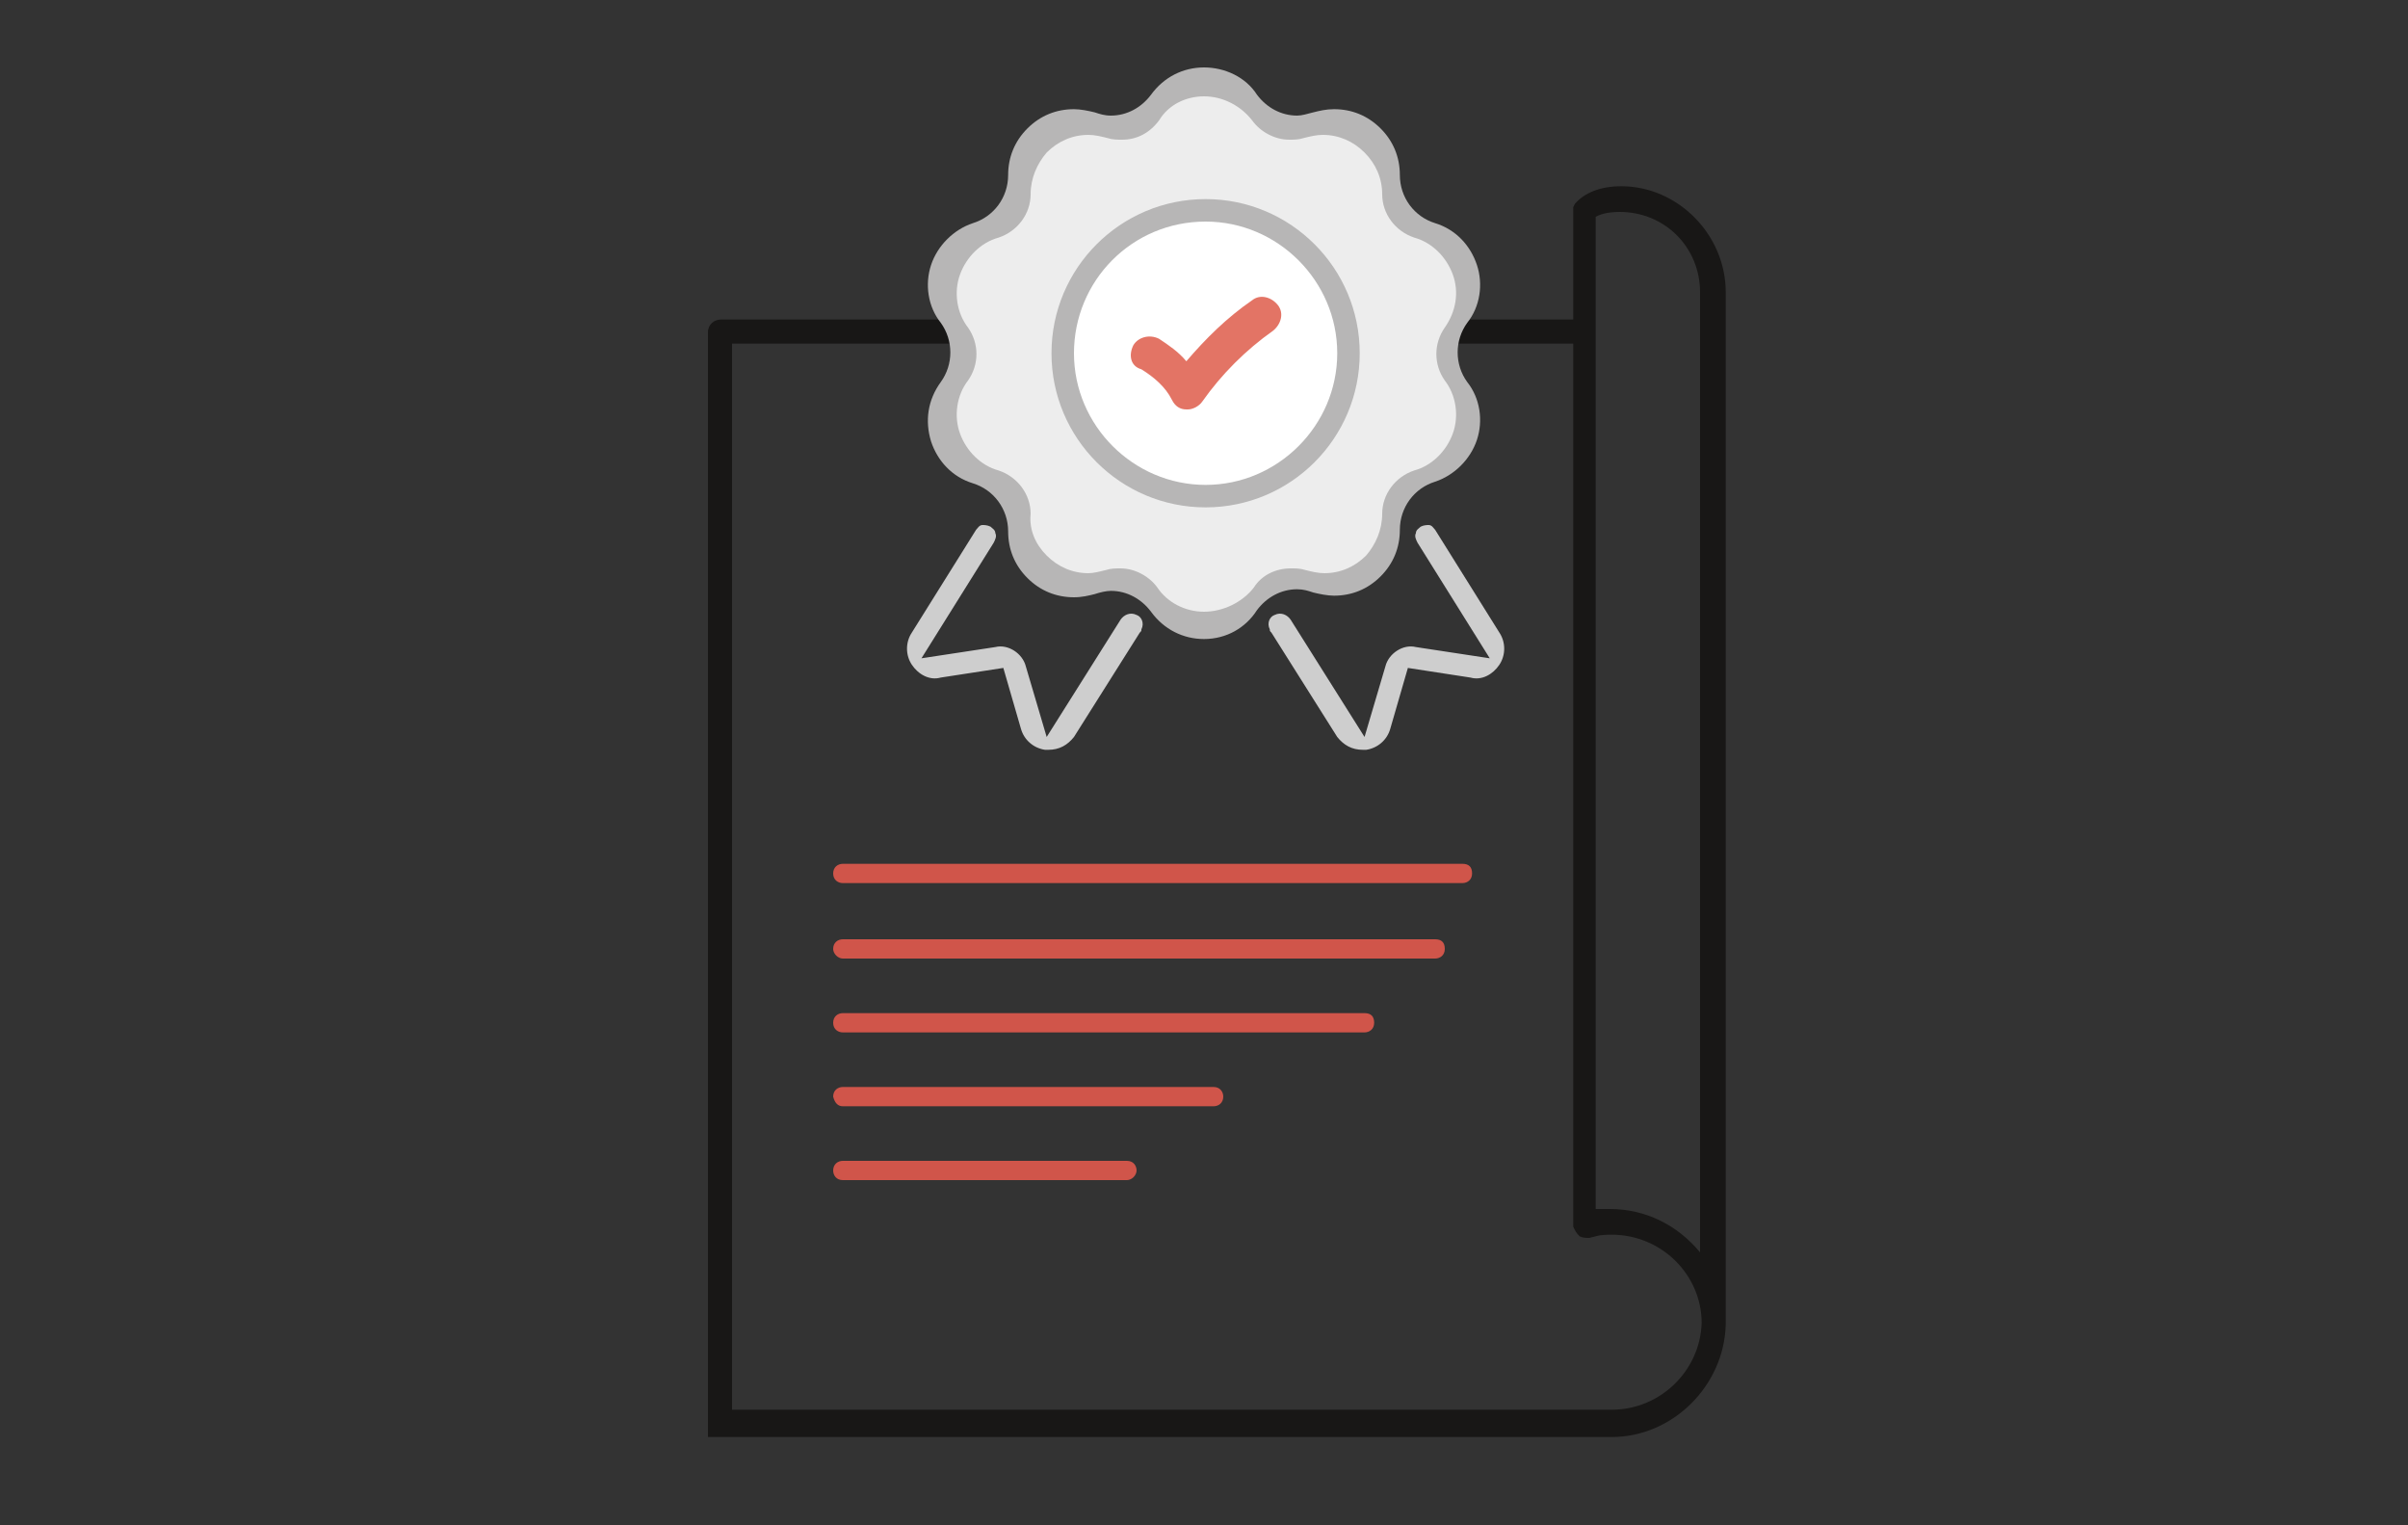
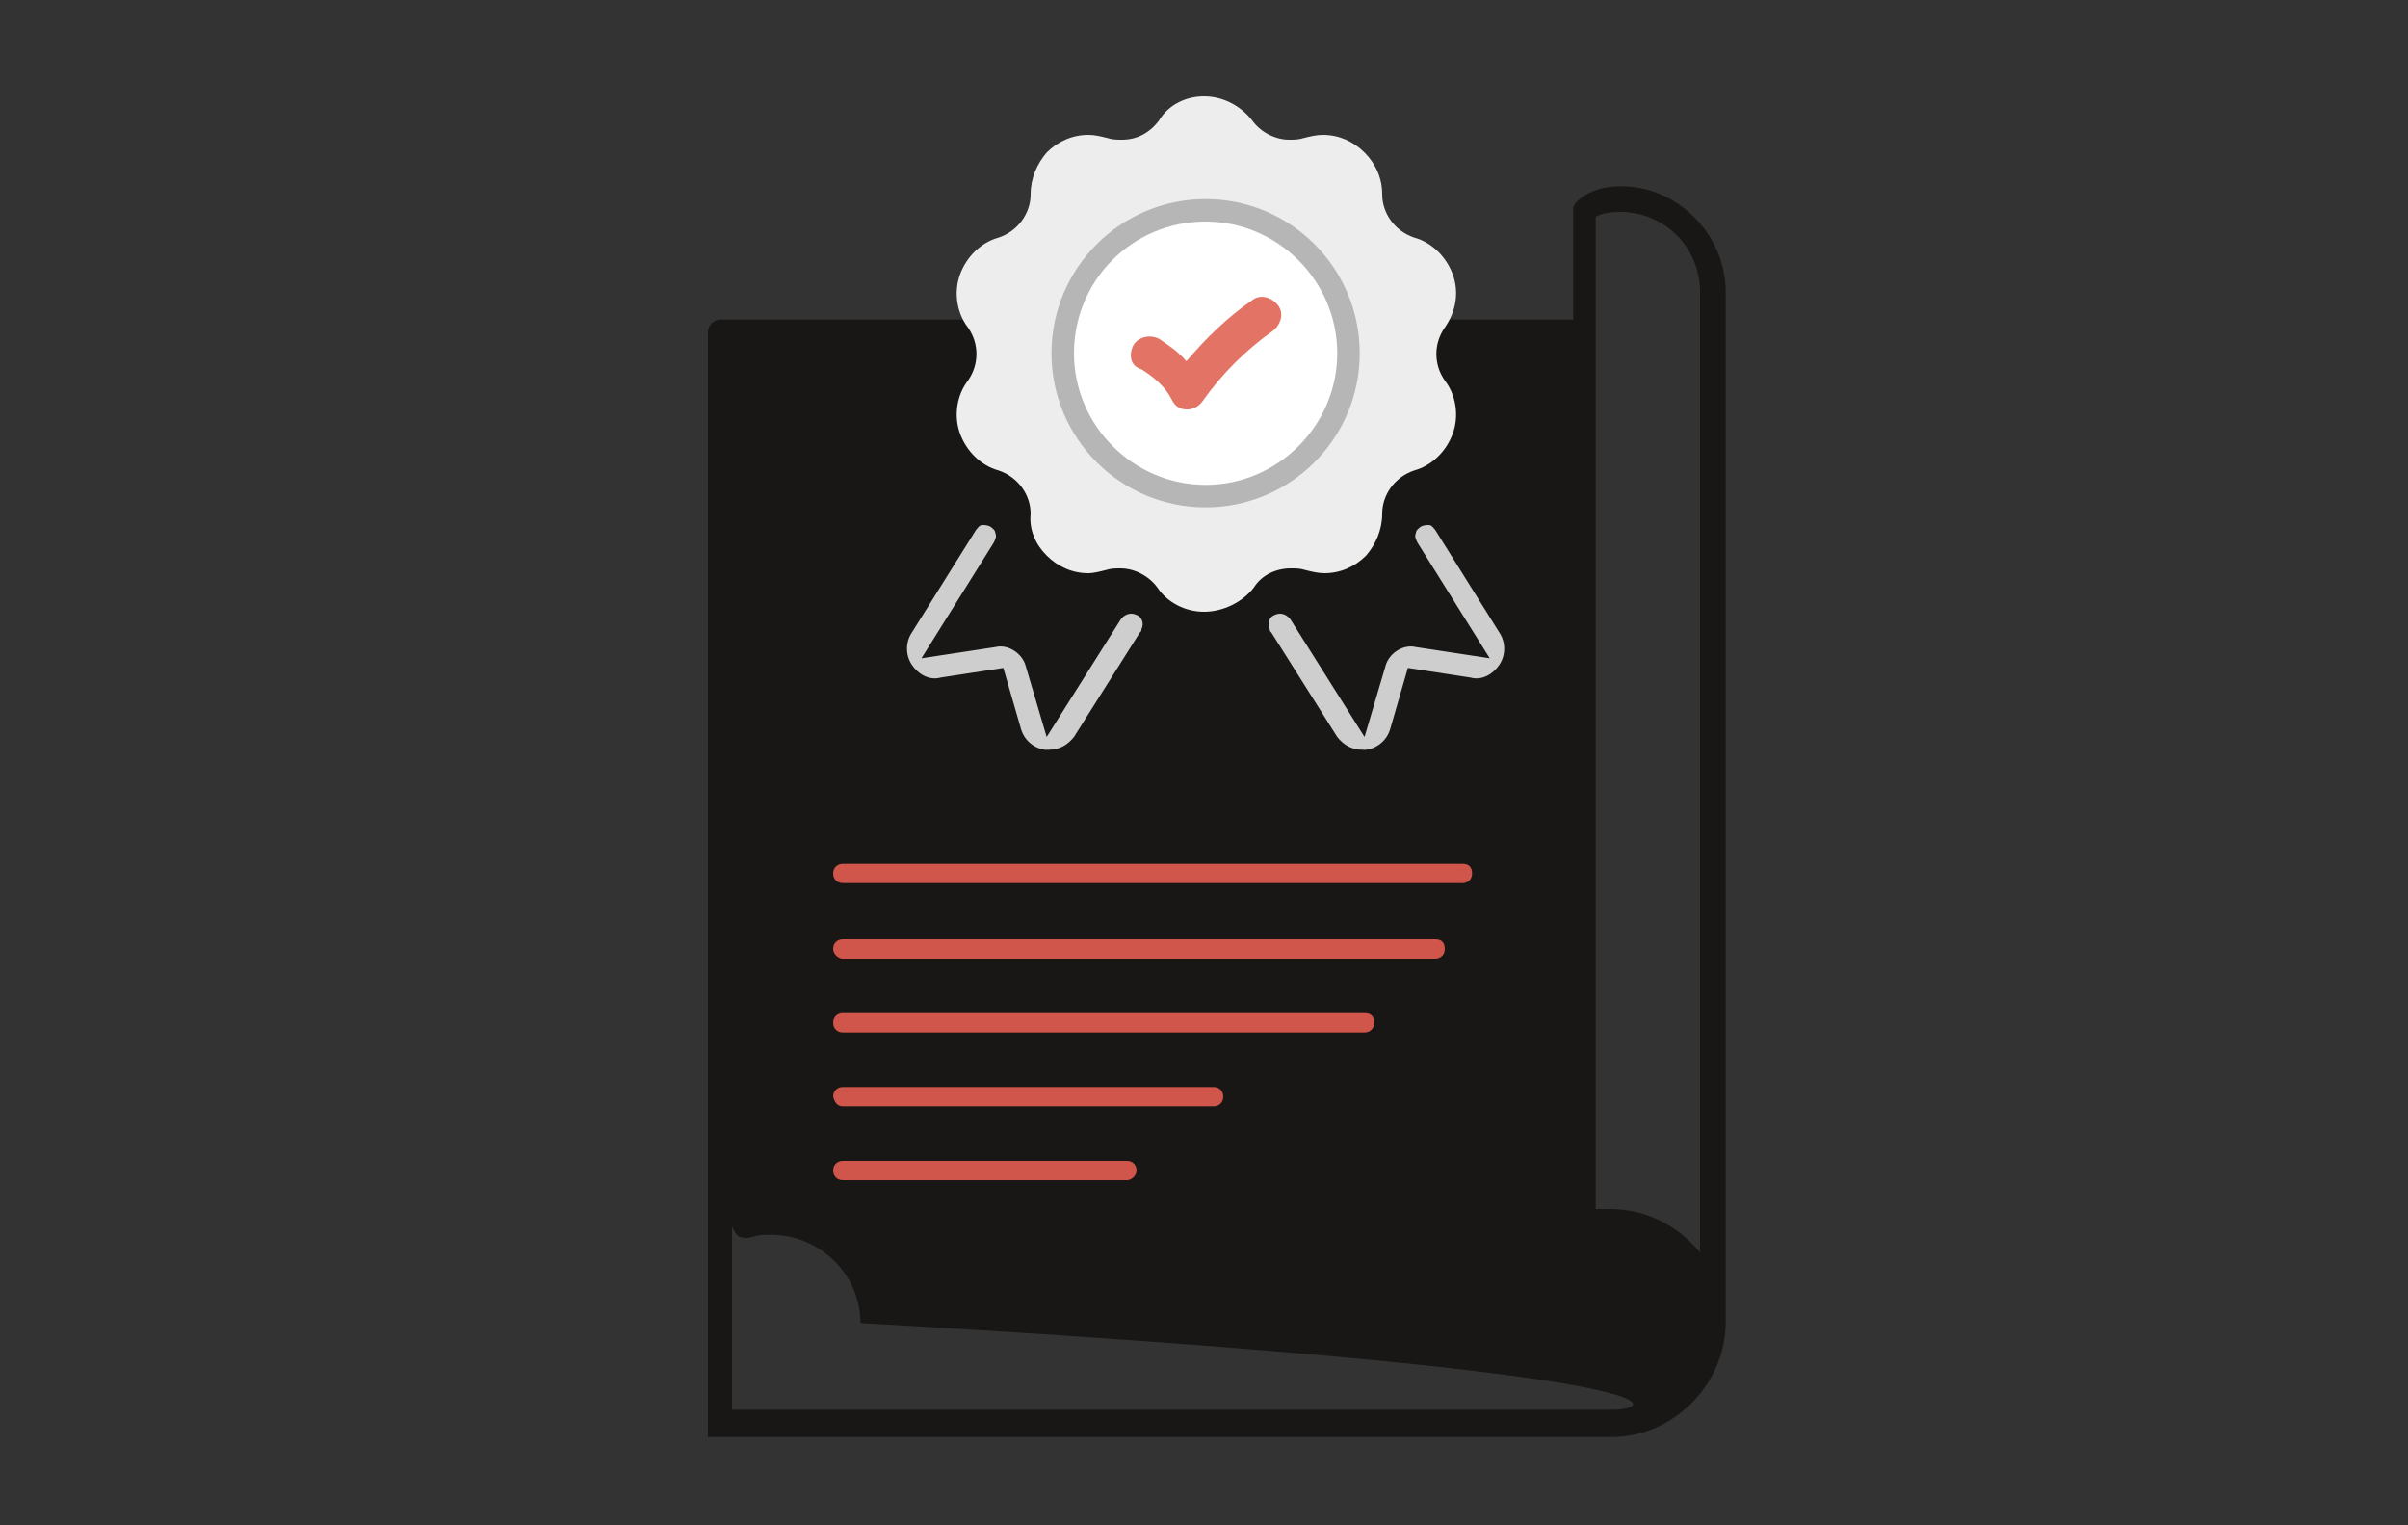
<svg xmlns="http://www.w3.org/2000/svg" version="1.1" id="Calque_1" x="0px" y="0px" viewBox="0 0 150 95" style="enable-background:new 0 0 150 95;" xml:space="preserve">
  <rect x="0" y="0" width="150" height="95" fill="#333333" stroke="none" />
  <style type="text/css">
	.st0{fill:#181716;}
	.st1{fill:#D0554A;}
	.st2{fill:#CECECE;}
	.st3{fill:#B7B6B6;}
	.st4{fill:#EDEDED;}
	.st5{fill:#FFFFFF;}
	.st6{fill:#E37465;}
</style>
-   <path class="st0" d="M101,11.6c-1.3,0-2.3,0.4-2.9,1.1L98,12.9c0,0,0,0.1,0,0.3v6.7H44.9c-0.4,0-0.8,0.3-0.8,0.8v68.8l56.3,0  c3.8,0,7-3.2,7.1-7V18.2C107.5,14.6,104.5,11.6,101,11.6z M100.4,87.8H45.6V21.4h52.4v54.9l0,0.1l0.1,0.2c0.1,0.2,0.2,0.3,0.3,0.4  c0.2,0.1,0.4,0.1,0.6,0.1l0.4-0.1c0.3-0.1,0.8-0.1,1-0.1c3.1,0,5.6,2.5,5.6,5.5C105.9,85.4,103.4,87.8,100.4,87.8z M105.9,78  c-1.4-1.7-3.4-2.7-5.6-2.7c-0.1,0-0.3,0-0.5,0c-0.1,0-0.2,0-0.4,0V13.5c0.2-0.1,0.6-0.3,1.5-0.3c2.8,0,5,2.2,5,5V78z" />
+   <path class="st0" d="M101,11.6c-1.3,0-2.3,0.4-2.9,1.1L98,12.9c0,0,0,0.1,0,0.3v6.7H44.9c-0.4,0-0.8,0.3-0.8,0.8v68.8l56.3,0  c3.8,0,7-3.2,7.1-7V18.2C107.5,14.6,104.5,11.6,101,11.6z M100.4,87.8H45.6V21.4v54.9l0,0.1l0.1,0.2c0.1,0.2,0.2,0.3,0.3,0.4  c0.2,0.1,0.4,0.1,0.6,0.1l0.4-0.1c0.3-0.1,0.8-0.1,1-0.1c3.1,0,5.6,2.5,5.6,5.5C105.9,85.4,103.4,87.8,100.4,87.8z M105.9,78  c-1.4-1.7-3.4-2.7-5.6-2.7c-0.1,0-0.3,0-0.5,0c-0.1,0-0.2,0-0.4,0V13.5c0.2-0.1,0.6-0.3,1.5-0.3c2.8,0,5,2.2,5,5V78z" />
  <path class="st1" d="M52.5,55h38.6c0.3,0,0.6-0.2,0.6-0.6c0-0.4-0.2-0.6-0.6-0.6H52.5c-0.3,0-0.6,0.2-0.6,0.6  C51.9,54.8,52.2,55,52.5,55" />
  <path class="st1" d="M52.5,59.7h36.9c0.3,0,0.6-0.2,0.6-0.6c0-0.4-0.2-0.6-0.6-0.6H52.5c-0.3,0-0.6,0.2-0.6,0.6  C51.9,59.4,52.2,59.7,52.5,59.7" />
  <path class="st1" d="M52.5,64.3H85c0.3,0,0.6-0.2,0.6-0.6c0-0.4-0.2-0.6-0.6-0.6H52.5c-0.3,0-0.6,0.2-0.6,0.6  C51.9,64.1,52.2,64.3,52.5,64.3" />
  <path class="st1" d="M52.5,68.9h23.1c0.3,0,0.6-0.2,0.6-0.6c0-0.3-0.2-0.6-0.6-0.6H52.5c-0.3,0-0.6,0.2-0.6,0.6  C52,68.7,52.2,68.9,52.5,68.9" />
  <path class="st1" d="M70.8,72.9c0-0.3-0.2-0.6-0.6-0.6H52.5c-0.3,0-0.6,0.2-0.6,0.6c0,0.3,0.2,0.6,0.6,0.6h17.7  C70.5,73.5,70.8,73.2,70.8,72.9" />
  <g>
    <path class="st2" d="M62.5,41.6l1.1,3.8c0.2,0.7,0.8,1.2,1.5,1.3c0.1,0,0.1,0,0.2,0c0.7,0,1.2-0.3,1.6-0.8l4.1-6.5   c0.1-0.1,0.1-0.1,0.1-0.2c0.2-0.4,0-0.8-0.3-0.9c-0.4-0.2-0.8,0-1,0.3l-4.6,7.3l-1.3-4.4c-0.2-0.8-1.1-1.4-1.9-1.2L57.4,41l4.5-7.2   c0.1-0.2,0.2-0.4,0.1-0.6c0-0.2-0.2-0.3-0.3-0.4c-0.2-0.1-0.4-0.1-0.5-0.1c-0.2,0-0.3,0.2-0.4,0.3l-4,6.4c-0.4,0.6-0.4,1.4,0,2l0,0   c0.4,0.6,1.1,1,1.8,0.8L62.5,41.6z" />
    <path class="st2" d="M87.7,41.6l-1.1,3.8c-0.2,0.7-0.8,1.2-1.5,1.3c-0.1,0-0.1,0-0.2,0c-0.7,0-1.2-0.3-1.6-0.8l-4.1-6.5   c-0.1-0.1-0.1-0.1-0.1-0.2c-0.2-0.4,0-0.8,0.3-0.9c0.4-0.2,0.8,0,1,0.3l4.6,7.3l1.3-4.4c0.2-0.8,1.1-1.4,1.9-1.2l4.6,0.7l-4.5-7.2   c-0.1-0.2-0.2-0.4-0.1-0.6c0-0.2,0.2-0.3,0.3-0.4c0.2-0.1,0.4-0.1,0.5-0.1c0.2,0,0.3,0.2,0.4,0.3l4,6.4c0.4,0.6,0.4,1.4,0,2l0,0   c-0.4,0.6-1.1,1-1.8,0.8L87.7,41.6z" />
  </g>
  <g>
    <g>
-       <path class="st3" d="M75,39.8c-1.3,0-2.5-0.6-3.3-1.7c-0.6-0.8-1.5-1.3-2.5-1.3c-0.3,0-0.7,0.1-1,0.2c-0.4,0.1-0.8,0.2-1.3,0.2    c0,0,0,0,0,0c-1.1,0-2.1-0.4-2.9-1.2c-0.8-0.8-1.2-1.8-1.2-2.9c0-1.4-0.9-2.6-2.2-3c-1.3-0.4-2.2-1.4-2.6-2.6    c-0.4-1.3-0.2-2.6,0.6-3.7c0.8-1.1,0.8-2.6,0-3.7c-0.8-1-1-2.4-0.6-3.6c0.4-1.2,1.4-2.2,2.6-2.6c1.3-0.4,2.2-1.6,2.2-3    c0-1.1,0.4-2.1,1.2-2.9c0.8-0.8,1.8-1.2,2.9-1.2c0.4,0,0.9,0.1,1.3,0.2c0.3,0.1,0.6,0.2,1,0.2c1,0,1.9-0.5,2.5-1.3    c0.8-1.1,2-1.7,3.3-1.7c1.3,0,2.6,0.6,3.3,1.7c0.6,0.8,1.5,1.3,2.5,1.3c0.3,0,0.6-0.1,1-0.2c0.4-0.1,0.8-0.2,1.3-0.2    c1.1,0,2.1,0.4,2.9,1.2c0.8,0.8,1.2,1.8,1.2,2.9c0,1.4,0.9,2.6,2.2,3c1.3,0.4,2.2,1.4,2.6,2.6c0.4,1.2,0.2,2.6-0.6,3.6    c-0.8,1.1-0.8,2.6,0,3.7c0.8,1,1,2.4,0.6,3.6c-0.4,1.2-1.4,2.2-2.6,2.6c-1.3,0.4-2.2,1.6-2.2,3c0,1.1-0.4,2.1-1.2,2.9    c-0.8,0.8-1.8,1.2-2.9,1.2c-0.4,0-0.9-0.1-1.3-0.2c-0.3-0.1-0.6-0.2-1-0.2c-1,0-1.9,0.5-2.5,1.3C77.6,39.1,76.4,39.8,75,39.8    L75,39.8z" />
-     </g>
+       </g>
    <g>
      <path class="st4" d="M75,38.1c-1.2,0-2.3-0.6-2.9-1.5c-0.5-0.7-1.4-1.2-2.3-1.2c-0.3,0-0.6,0-0.9,0.1c-0.4,0.1-0.8,0.2-1.1,0.2    c0,0,0,0,0,0c-1,0-1.9-0.4-2.6-1.1c-0.7-0.7-1.1-1.6-1-2.6c0-1.2-0.8-2.3-2-2.7c-1.1-0.3-2-1.2-2.4-2.3c-0.4-1.1-0.2-2.4,0.5-3.3    c0.7-1,0.7-2.3,0-3.3c-0.7-0.9-0.9-2.2-0.5-3.3c0.4-1.1,1.3-2,2.4-2.3c1.2-0.4,2-1.5,2-2.7c0-1,0.4-1.9,1-2.6    c0.7-0.7,1.6-1.1,2.6-1.1c0.4,0,0.8,0.1,1.2,0.2c0.3,0.1,0.6,0.1,0.9,0.1c0.9,0,1.7-0.4,2.3-1.2C72.8,6.5,73.9,6,75,6    c1.2,0,2.3,0.6,3,1.5c0.5,0.7,1.4,1.2,2.3,1.2c0.3,0,0.6,0,0.9-0.1c0.4-0.1,0.8-0.2,1.2-0.2c1,0,1.9,0.4,2.6,1.1    c0.7,0.7,1.1,1.6,1.1,2.6c0,1.2,0.8,2.3,2,2.7c1.1,0.3,2,1.2,2.4,2.3c0.4,1.1,0.2,2.3-0.5,3.3c-0.7,1-0.7,2.3,0,3.3    c0.7,0.9,0.9,2.2,0.5,3.3c-0.4,1.1-1.3,2-2.4,2.3c-1.2,0.4-2,1.5-2,2.7c0,1-0.4,1.9-1,2.6c-0.7,0.7-1.6,1.1-2.6,1.1    c-0.4,0-0.8-0.1-1.2-0.2c-0.3-0.1-0.6-0.1-0.9-0.1c-0.9,0-1.8,0.4-2.3,1.2C77.4,37.5,76.2,38.1,75,38.1L75,38.1z" />
    </g>
    <g>
      <path class="st5" d="M75.1,30.9c-4.9,0-8.9-4-8.9-8.9s4-8.9,8.9-8.9s8.9,4,8.9,8.9S80,30.9,75.1,30.9z" />
      <path class="st3" d="M75.1,13.8c4.5,0,8.2,3.7,8.2,8.2s-3.7,8.2-8.2,8.2c-4.5,0-8.2-3.7-8.2-8.2S70.5,13.8,75.1,13.8 M75.1,12.4    c-5.3,0-9.6,4.3-9.6,9.6s4.3,9.6,9.6,9.6s9.6-4.3,9.6-9.6S80.4,12.4,75.1,12.4L75.1,12.4z" />
    </g>
    <path class="st6" d="M70.6,21.5c0.3-0.5,1-0.7,1.6-0.4c0.6,0.4,1.2,0.8,1.7,1.4c1.2-1.4,2.5-2.7,4.1-3.8c0.5-0.4,1.2-0.2,1.6,0.3   s0.2,1.2-0.3,1.6l0,0c-1.7,1.2-3.2,2.7-4.4,4.4c-0.2,0.3-0.6,0.5-0.9,0.5h-0.1c-0.4,0-0.7-0.2-0.9-0.6c-0.4-0.8-1.1-1.4-1.9-1.9   C70.4,22.8,70.3,22.1,70.6,21.5L70.6,21.5z" />
  </g>
</svg>